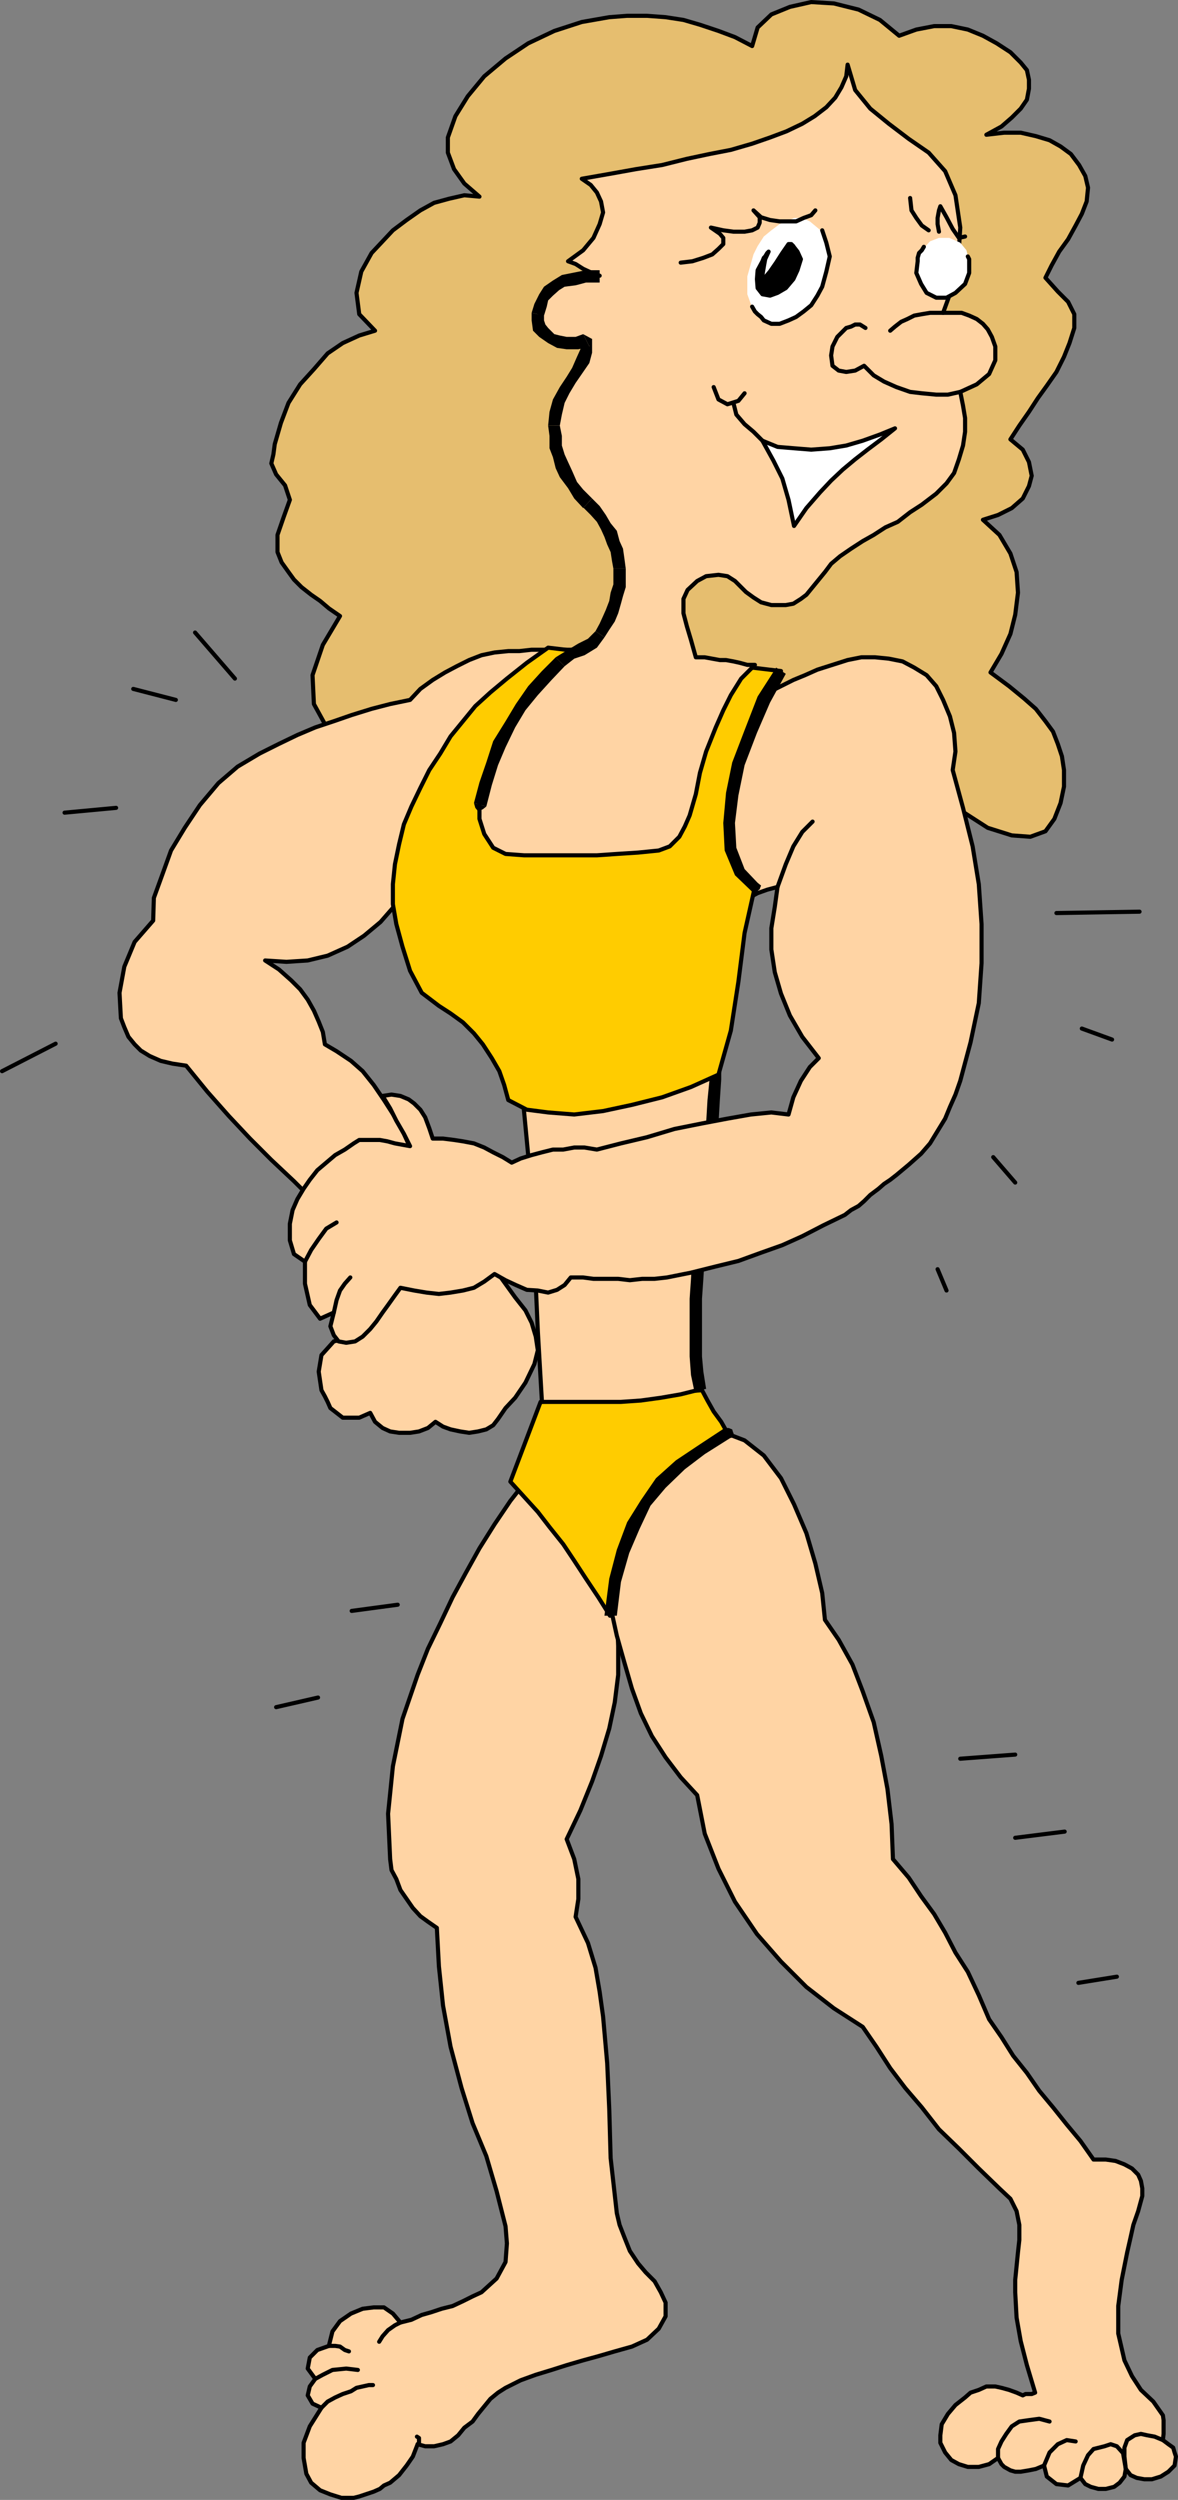
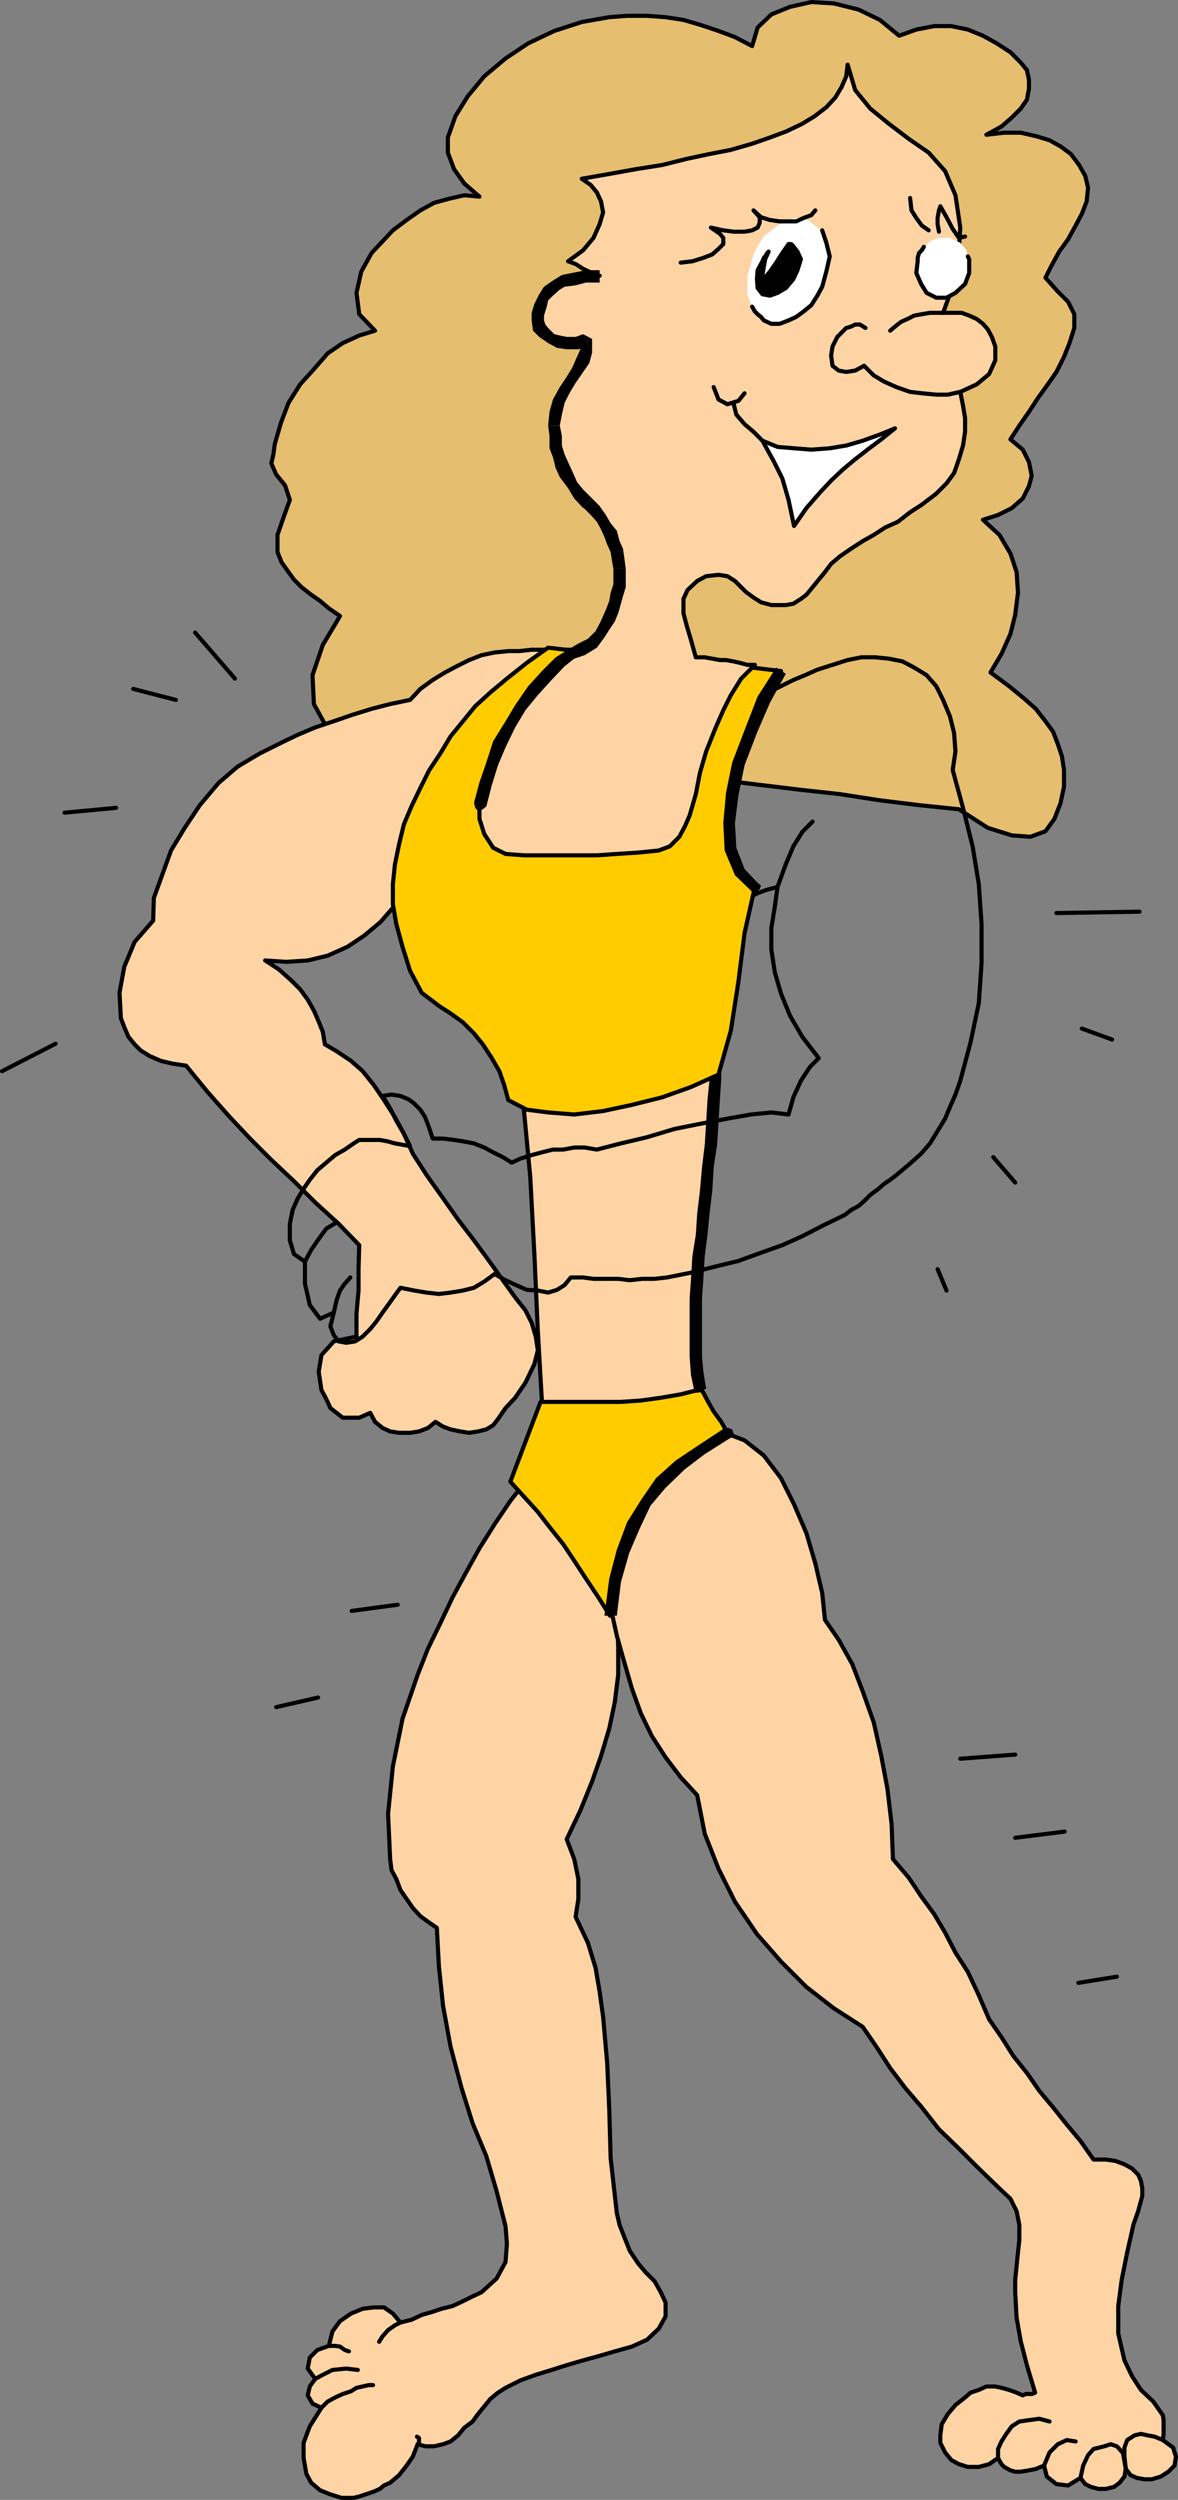
<svg xmlns="http://www.w3.org/2000/svg" xmlns:ns1="http://sodipodi.sourceforge.net/DTD/sodipodi-0.dtd" xmlns:ns2="http://www.inkscape.org/namespaces/inkscape" version="1.0" width="73.303mm" height="155.455mm" id="svg79" ns1:docname="Body Builder 01.wmf">
  <rect width="100%" height="100%" fill="#808080" stroke="none" />
  <ns1:namedview id="namedview79" pagecolor="#ffffff" bordercolor="#000000" borderopacity="0.25" ns2:showpageshadow="2" ns2:pageopacity="0.0" ns2:pagecheckerboard="0" ns2:deskcolor="#d1d1d1" ns2:document-units="mm" />
  <defs id="defs1">
    <pattern id="WMFhbasepattern" patternUnits="userSpaceOnUse" width="6" height="6" x="0" y="0" />
  </defs>
  <path style="fill:#e6be6f;fill-opacity:1;fill-rule:evenodd;stroke:none" d="m 77.38,171.933 -3.554,-6.464 -0.323,-6.787 2.423,-7.11 4.039,-6.787 -2.585,-1.778 -2.1,-1.778 -2.1,-1.454 -2.262,-1.778 -1.777,-1.778 -1.292,-1.778 -1.615,-2.262 -0.969,-2.424 v -4.04 l 1.454,-4.201 1.454,-4.04 -1.131,-3.393 -2.1,-2.585 -1.131,-2.585 0.485,-2.101 0.323,-2.424 1.454,-5.009 1.777,-4.686 2.746,-4.363 3.231,-3.555 3.231,-3.717 3.554,-2.424 3.877,-1.778 3.716,-1.131 -3.716,-3.878 -0.646,-5.009 1.131,-5.009 2.423,-4.363 2.585,-2.747 2.423,-2.585 3.231,-2.424 3.231,-2.262 3.231,-1.778 3.554,-0.97 3.554,-0.808 3.554,0.323 -3.554,-3.07 -2.423,-3.393 -1.454,-3.878 v -3.555 l 1.777,-5.009 2.908,-4.686 3.877,-4.686 5.008,-4.201 5.331,-3.555 6.139,-2.909 6.462,-2.101 6.462,-1.131 4.2,-0.323 h 4.685 l 4.362,0.323 4.2,0.646 3.877,1.131 4.362,1.454 3.877,1.454 4.039,2.101 1.292,-4.363 3.231,-3.07 4.362,-1.778 5.008,-1.131 5.331,0.323 5.816,1.454 5.008,2.424 4.523,3.717 4.039,-1.454 4.2,-0.808 h 4.039 l 3.877,0.808 3.554,1.454 3.231,1.778 3.231,2.101 2.423,2.424 1.454,1.778 0.485,2.262 v 2.101 l -0.485,2.585 -1.454,2.101 -2.1,2.101 -2.423,2.101 -3.554,1.939 4.2,-0.485 h 3.877 l 3.554,0.808 3.231,0.97 2.585,1.454 2.423,1.778 1.939,2.585 1.454,2.585 0.646,2.747 -0.323,3.232 -1.131,2.909 -1.454,2.747 -1.777,3.232 -2.1,2.909 -1.777,3.232 -1.454,2.909 2.908,3.232 2.423,2.424 1.454,2.909 v 3.232 l -1.131,3.555 -1.292,3.232 -1.777,3.555 -2.262,3.232 -2.1,2.909 -2.1,3.232 -2.262,3.232 -2.1,3.232 2.908,2.424 1.454,2.909 0.646,3.232 -0.646,2.424 -1.454,2.909 -2.585,2.262 -3.231,1.616 -3.554,1.131 3.877,3.555 2.585,4.363 1.454,4.363 0.323,4.848 -0.646,5.171 -1.131,4.525 -2.1,4.686 -2.585,4.363 4.362,3.232 3.554,2.909 2.746,2.424 2.262,2.909 1.777,2.424 1.131,2.909 0.969,2.909 0.485,3.232 v 3.878 l -0.808,3.878 -1.454,3.717 -2.1,2.909 -3.554,1.293 -4.362,-0.323 -5.654,-1.778 -6.785,-4.363 -9.37,-0.97 -9.208,-1.131 -9.37,-1.454 -8.885,-0.97 -9.37,-1.131 -9.208,-1.131 -9.37,-0.97 -9.37,-1.454 -9.208,-1.131 -9.37,-1.131 -9.208,-0.97 -9.047,-1.131 -9.208,-0.97 -9.208,-1.454 -9.37,-1.131 z" id="path1" />
  <path style="fill:none;stroke:#000000;stroke-width:0.969px;stroke-linecap:round;stroke-linejoin:round;stroke-miterlimit:4;stroke-dasharray:none;stroke-opacity:1" d="m 77.38,171.933 -3.554,-6.464 -0.323,-6.787 2.423,-7.11 4.039,-6.787 -2.585,-1.778 -2.1,-1.778 -2.1,-1.454 -2.262,-1.778 -1.777,-1.778 -1.292,-1.778 -1.615,-2.262 -0.969,-2.424 v -4.04 l 1.454,-4.201 1.454,-4.04 -1.131,-3.393 -2.1,-2.585 -1.131,-2.585 0.485,-2.101 0.323,-2.424 1.454,-5.009 1.777,-4.686 2.746,-4.363 3.231,-3.555 3.231,-3.717 3.554,-2.424 3.877,-1.778 3.716,-1.131 -3.716,-3.878 -0.646,-5.009 1.131,-5.009 2.423,-4.363 2.585,-2.747 2.423,-2.585 3.231,-2.424 3.231,-2.262 3.231,-1.778 3.554,-0.97 3.554,-0.808 3.554,0.323 -3.554,-3.07 -2.423,-3.393 -1.454,-3.878 v -3.555 l 1.777,-5.009 2.908,-4.686 3.877,-4.686 5.008,-4.201 5.331,-3.555 6.139,-2.909 6.462,-2.101 6.462,-1.131 4.2,-0.323 h 4.685 l 4.362,0.323 4.2,0.646 3.877,1.131 4.362,1.454 3.877,1.454 4.039,2.101 1.292,-4.363 3.231,-3.07 4.362,-1.778 5.008,-1.131 5.331,0.323 5.816,1.454 5.008,2.424 4.523,3.717 4.039,-1.454 4.2,-0.808 h 4.039 l 3.877,0.808 3.554,1.454 3.231,1.778 3.231,2.101 2.423,2.424 1.454,1.778 0.485,2.262 v 2.101 l -0.485,2.585 -1.454,2.101 -2.1,2.101 -2.423,2.101 -3.554,1.939 4.2,-0.485 h 3.877 l 3.554,0.808 3.231,0.97 2.585,1.454 2.423,1.778 1.939,2.585 1.454,2.585 0.646,2.747 -0.323,3.232 -1.131,2.909 -1.454,2.747 -1.777,3.232 -2.1,2.909 -1.777,3.232 -1.454,2.909 2.908,3.232 2.423,2.424 1.454,2.909 v 3.232 l -1.131,3.555 -1.292,3.232 -1.777,3.555 -2.262,3.232 -2.1,2.909 -2.1,3.232 -2.262,3.232 -2.1,3.232 2.908,2.424 1.454,2.909 0.646,3.232 -0.646,2.424 -1.454,2.909 -2.585,2.262 -3.231,1.616 -3.554,1.131 3.877,3.555 2.585,4.363 1.454,4.363 0.323,4.848 -0.646,5.171 -1.131,4.525 -2.1,4.686 -2.585,4.363 4.362,3.232 3.554,2.909 2.746,2.424 2.262,2.909 1.777,2.424 1.131,2.909 0.969,2.909 0.485,3.232 v 3.878 l -0.808,3.878 -1.454,3.717 -2.1,2.909 -3.554,1.293 -4.362,-0.323 -5.654,-1.778 -6.785,-4.363 -9.37,-0.97 -9.208,-1.131 -9.37,-1.454 -8.885,-0.97 -9.37,-1.131 -9.208,-1.131 -9.37,-0.97 -9.37,-1.454 -9.208,-1.131 -9.37,-1.131 -9.208,-0.97 -9.047,-1.131 -9.208,-0.97 -9.208,-1.454 -9.37,-1.131 -9.37,-1.131 v 0" id="path2" />
  <path style="fill:#ffd4a4;fill-opacity:1;fill-rule:evenodd;stroke:none" d="m 77.38,551.187 0.808,-3.232 1.777,-2.424 2.585,-1.778 2.746,-1.131 2.585,-0.323 h 2.423 l 2.1,1.454 1.777,2.101 2.585,-0.646 2.423,-1.131 2.262,-0.646 2.423,-0.808 2.585,-0.646 2.423,-1.131 2.262,-1.131 2.1,-0.97 3.554,-3.232 2.1,-3.878 0.323,-4.363 -0.323,-4.04 -2.1,-8.241 -2.423,-8.241 -3.231,-7.756 -2.585,-8.241 -2.585,-9.695 -1.777,-9.695 -0.969,-9.211 -0.485,-9.049 -2.1,-1.454 -1.777,-1.293 -1.777,-1.939 -1.454,-2.101 -1.454,-2.101 -0.969,-2.585 -1.131,-2.101 -0.323,-2.585 -0.485,-10.665 1.131,-11.15 2.262,-11.15 3.554,-10.342 2.423,-6.14 2.908,-5.979 2.908,-6.14 3.069,-5.656 3.231,-5.817 3.554,-5.656 3.716,-5.494 3.554,-4.525 2.908,3.878 2.423,4.04 2.746,3.878 2.585,3.555 2.908,3.878 2.423,4.04 2.908,3.878 2.585,3.878 0.323,7.595 v 6.787 l -0.808,6.464 -1.292,6.14 -1.939,6.464 -2.1,5.979 -2.746,6.787 -3.231,6.787 1.777,4.686 0.969,4.686 v 4.686 l -0.646,4.201 2.908,6.14 1.777,5.817 0.969,5.656 0.808,5.817 0.969,10.988 0.485,10.827 0.323,11.473 1.454,12.927 0.646,2.747 1.131,2.909 1.292,3.232 1.939,2.909 1.777,2.101 2.1,2.101 1.454,2.585 1.131,2.424 v 3.232 l -1.615,2.909 -2.746,2.585 -3.554,1.616 -4.039,1.131 -3.877,1.131 -3.554,0.97 -3.877,1.131 -3.554,1.131 -3.716,1.131 -3.554,1.293 -3.554,1.778 -1.777,1.131 -1.777,1.454 -1.454,1.778 -1.454,1.778 -1.292,1.778 -1.939,1.454 -1.454,1.778 -1.777,1.454 -1.777,0.646 -2.1,0.485 h -2.1 l -1.777,-0.485 -1.131,2.909 -1.454,2.101 -1.777,2.262 -2.1,1.778 -1.454,0.646 -0.969,0.808 -1.454,0.646 -1.939,0.646 -1.454,0.485 -1.292,0.323 h -1.454 -1.454 l -2.585,-0.808 -2.423,-0.97 -2.1,-1.778 -1.131,-2.101 -0.646,-3.717 v -3.555 l 1.454,-3.878 2.746,-4.363 -2.1,-0.97 -1.131,-1.939 0.485,-2.101 1.292,-1.778 -1.777,-2.424 0.485,-2.585 1.777,-1.778 2.746,-0.97 v 0 z" id="path3" />
  <path style="fill:none;stroke:#000000;stroke-width:0.969px;stroke-linecap:round;stroke-linejoin:round;stroke-miterlimit:4;stroke-dasharray:none;stroke-opacity:1" d="m 77.38,551.187 0.808,-3.232 1.777,-2.424 2.585,-1.778 2.746,-1.131 2.585,-0.323 h 2.423 l 2.1,1.454 1.777,2.101 2.585,-0.646 2.423,-1.131 2.262,-0.646 2.423,-0.808 2.585,-0.646 2.423,-1.131 2.262,-1.131 2.1,-0.97 3.554,-3.232 2.1,-3.878 0.323,-4.363 -0.323,-4.04 -2.1,-8.241 -2.423,-8.241 -3.231,-7.756 -2.585,-8.241 -2.585,-9.695 -1.777,-9.695 -0.969,-9.211 -0.485,-9.049 -2.1,-1.454 -1.777,-1.293 -1.777,-1.939 -1.454,-2.101 -1.454,-2.101 -0.969,-2.585 -1.131,-2.101 -0.323,-2.585 -0.485,-10.665 1.131,-11.15 2.262,-11.15 3.554,-10.342 2.423,-6.14 2.908,-5.979 2.908,-6.14 3.069,-5.656 3.231,-5.817 3.554,-5.656 3.716,-5.494 3.554,-4.525 2.908,3.878 2.423,4.04 2.746,3.878 2.585,3.555 2.908,3.878 2.423,4.04 2.908,3.878 2.585,3.878 0.323,7.595 v 6.787 l -0.808,6.464 -1.292,6.14 -1.939,6.464 -2.1,5.979 -2.746,6.787 -3.231,6.787 1.777,4.686 0.969,4.686 v 4.686 l -0.646,4.201 2.908,6.14 1.777,5.817 0.969,5.656 0.808,5.817 0.969,10.988 0.485,10.827 0.323,11.473 1.454,12.927 0.646,2.747 1.131,2.909 1.292,3.232 1.939,2.909 1.777,2.101 2.1,2.101 1.454,2.585 1.131,2.424 v 3.232 l -1.615,2.909 -2.746,2.585 -3.554,1.616 -4.039,1.131 -3.877,1.131 -3.554,0.97 -3.877,1.131 -3.554,1.131 -3.716,1.131 -3.554,1.293 -3.554,1.778 -1.777,1.131 -1.777,1.454 -1.454,1.778 -1.454,1.778 -1.292,1.778 -1.939,1.454 -1.454,1.778 -1.777,1.454 -1.777,0.646 -2.1,0.485 h -2.1 l -1.777,-0.485 -1.131,2.909 -1.454,2.101 -1.777,2.262 -2.1,1.778 -1.454,0.646 -0.969,0.808 -1.454,0.646 -1.939,0.646 -1.454,0.485 -1.292,0.323 h -1.454 -1.454 l -2.585,-0.808 -2.423,-0.97 -2.1,-1.778 -1.131,-2.101 -0.646,-3.717 v -3.555 l 1.454,-3.878 2.746,-4.363 -2.1,-0.97 -1.131,-1.939 0.485,-2.101 1.292,-1.778 -1.777,-2.424 0.485,-2.585 1.777,-1.778 2.746,-0.97 v 0" id="path4" />
  <path style="fill:#ffd4a4;fill-opacity:1;fill-rule:evenodd;stroke:none" d="m 169.623,336.271 -7.108,2.909 -5.654,3.717 -4.685,4.525 -3.554,5.332 -2.908,5.817 -1.454,6.464 -0.646,6.464 v 6.302 l 1.454,6.625 1.777,6.302 1.777,6.14 2.1,5.817 2.585,5.332 3.231,5.009 3.554,4.686 3.877,4.201 1.777,9.049 3.231,8.241 3.877,7.756 5.169,7.595 5.654,6.464 5.977,5.979 6.462,5.009 6.785,4.363 3.231,4.686 3.231,5.009 3.554,4.686 3.877,4.525 4.039,5.171 4.685,4.525 4.685,4.686 4.846,4.686 2.585,2.424 1.454,2.909 0.646,3.232 v 3.555 l -0.323,2.909 -0.323,3.232 -0.323,3.232 v 2.909 l 0.323,5.979 0.969,5.494 1.454,5.656 1.939,6.464 -0.808,0.323 h -0.646 -0.808 l -0.646,0.323 -1.454,-0.646 -1.777,-0.646 -1.777,-0.485 -1.454,-0.323 h -2.1 l -1.777,0.808 -1.939,0.646 -1.292,1.131 -2.262,1.778 -1.777,2.101 -1.454,2.424 -0.323,2.585 v 1.778 l 1.131,2.262 1.454,1.778 1.777,0.97 2.1,0.646 h 2.585 l 2.423,-0.646 2.1,-1.454 0.808,1.454 0.646,0.646 1.454,0.808 1.131,0.323 h 1.292 l 1.939,-0.323 1.615,-0.323 1.939,-0.808 0.646,2.585 2.262,1.778 2.746,0.323 2.908,-1.778 1.131,1.454 1.292,0.646 1.777,0.485 h 1.777 l 1.939,-0.485 1.292,-0.97 1.131,-1.454 0.323,-1.778 1.131,1.454 1.454,0.646 1.777,0.323 h 1.777 l 2.1,-0.646 1.777,-1.131 1.454,-1.454 0.323,-2.101 -0.323,-0.97 -0.323,-1.131 -1.131,-0.808 -1.292,-0.97 0.162,-1.454 v -1.778 -1.454 l -0.162,-1.131 -2.262,-3.232 -2.908,-2.747 -2.1,-3.232 -1.777,-3.717 -1.454,-6.302 v -6.464 l 0.808,-6.14 1.292,-6.464 0.808,-3.555 0.646,-2.909 1.131,-3.232 0.969,-3.555 v -1.778 l -0.323,-1.778 -0.646,-1.454 -1.454,-1.454 -1.777,-0.97 -2.1,-0.808 -2.262,-0.323 h -2.908 l -3.069,-4.363 -3.231,-3.878 -3.231,-4.04 -3.231,-3.878 -2.908,-4.201 -3.231,-4.04 -2.746,-4.363 -2.908,-4.201 -2.423,-5.656 -2.585,-5.494 -2.908,-4.525 -2.423,-4.686 -2.585,-4.363 -3.069,-4.201 -2.908,-4.363 -3.716,-4.363 -0.323,-8.241 -0.969,-8.241 -1.454,-7.756 -1.777,-7.918 -2.585,-7.272 -2.423,-6.302 -3.231,-5.817 -3.231,-4.686 -0.646,-6.302 -1.615,-6.948 -2.1,-7.11 -2.908,-6.787 -3.069,-6.14 -4.039,-5.333 -4.523,-3.555 -5.493,-2.101 v 0 z" id="path5" />
  <path style="fill:none;stroke:#000000;stroke-width:0.969px;stroke-linecap:round;stroke-linejoin:round;stroke-miterlimit:4;stroke-dasharray:none;stroke-opacity:1" d="m 169.623,336.271 -7.108,2.909 -5.654,3.717 -4.685,4.525 -3.554,5.332 -2.908,5.817 -1.454,6.464 -0.646,6.464 v 6.302 l 1.454,6.625 1.777,6.302 1.777,6.14 2.1,5.817 2.585,5.332 3.231,5.009 3.554,4.686 3.877,4.201 1.777,9.049 3.231,8.241 3.877,7.756 5.169,7.595 5.654,6.464 5.977,5.979 6.462,5.009 6.785,4.363 3.231,4.686 3.231,5.009 3.554,4.686 3.877,4.525 4.039,5.171 4.685,4.525 4.685,4.686 4.846,4.686 2.585,2.424 1.454,2.909 0.646,3.232 v 3.555 l -0.323,2.909 -0.323,3.232 -0.323,3.232 v 2.909 l 0.323,5.979 0.969,5.494 1.454,5.656 1.939,6.464 -0.808,0.323 h -0.646 -0.808 l -0.646,0.323 -1.454,-0.646 -1.777,-0.646 -1.777,-0.485 -1.454,-0.323 h -2.1 l -1.777,0.808 -1.939,0.646 -1.292,1.131 -2.262,1.778 -1.777,2.101 -1.454,2.424 -0.323,2.585 v 1.778 l 1.131,2.262 1.454,1.778 1.777,0.97 2.1,0.646 h 2.585 l 2.423,-0.646 2.1,-1.454 0.808,1.454 0.646,0.646 1.454,0.808 1.131,0.323 h 1.292 l 1.939,-0.323 1.615,-0.323 1.939,-0.808 0.646,2.585 2.262,1.778 2.746,0.323 2.908,-1.778 1.131,1.454 1.292,0.646 1.777,0.485 h 1.777 l 1.939,-0.485 1.292,-0.97 1.131,-1.454 0.323,-1.778 1.131,1.454 1.454,0.646 1.777,0.323 h 1.777 l 2.1,-0.646 1.777,-1.131 1.454,-1.454 0.323,-2.101 -0.323,-0.97 -0.323,-1.131 -1.131,-0.808 -1.292,-0.97 0.162,-1.454 v -1.778 -1.454 l -0.162,-1.131 -2.262,-3.232 -2.908,-2.747 -2.1,-3.232 -1.777,-3.717 -1.454,-6.302 v -6.464 l 0.808,-6.14 1.292,-6.464 0.808,-3.555 0.646,-2.909 1.131,-3.232 0.969,-3.555 v -1.778 l -0.323,-1.778 -0.646,-1.454 -1.454,-1.454 -1.777,-0.97 -2.1,-0.808 -2.262,-0.323 h -2.908 l -3.069,-4.363 -3.231,-3.878 -3.231,-4.04 -3.231,-3.878 -2.908,-4.201 -3.231,-4.04 -2.746,-4.363 -2.908,-4.201 -2.423,-5.656 -2.585,-5.494 -2.908,-4.525 -2.423,-4.686 -2.585,-4.363 -3.069,-4.201 -2.908,-4.363 -3.716,-4.363 -0.323,-8.241 -0.969,-8.241 -1.454,-7.756 -1.777,-7.918 -2.585,-7.272 -2.423,-6.302 -3.231,-5.817 -3.231,-4.686 -0.646,-6.302 -1.615,-6.948 -2.1,-7.11 -2.908,-6.787 -3.069,-6.14 -4.039,-5.333 -4.523,-3.555 -5.493,-2.101 v 0" id="path6" />
  <path style="fill:none;stroke:#000000;stroke-width:0.969px;stroke-linecap:round;stroke-linejoin:round;stroke-miterlimit:4;stroke-dasharray:none;stroke-opacity:1" d="m 89.173,550.379 0.808,-1.293 1.292,-1.454 1.615,-1.131 1.292,-0.646" id="path7" />
  <path style="fill:none;stroke:#000000;stroke-width:0.969px;stroke-linecap:round;stroke-linejoin:round;stroke-miterlimit:4;stroke-dasharray:none;stroke-opacity:1" d="m 82.065,552.641 -0.969,-0.323 -1.131,-0.808 -1.131,-0.162 h -1.454" id="path8" />
  <path style="fill:none;stroke:#000000;stroke-width:0.969px;stroke-linecap:round;stroke-linejoin:round;stroke-miterlimit:4;stroke-dasharray:none;stroke-opacity:1" d="m 84.165,557.004 -2.746,-0.323 -3.231,0.323 -2.262,1.131 -1.777,0.97" id="path9" />
  <path style="fill:none;stroke:#000000;stroke-width:0.969px;stroke-linecap:round;stroke-linejoin:round;stroke-miterlimit:4;stroke-dasharray:none;stroke-opacity:1" d="m 87.719,560.559 h -0.969 l -1.454,0.323 -1.454,0.323 -1.292,0.808 -1.939,0.646 -1.777,0.808 -1.777,0.97 -1.454,1.454" id="path10" />
  <path style="fill:none;stroke:#000000;stroke-width:0.969px;stroke-linecap:round;stroke-linejoin:round;stroke-miterlimit:4;stroke-dasharray:none;stroke-opacity:1" d="m 98.058,572.679 0.485,0.323 v 0.485 0.646 l -0.323,0.323" id="path11" />
  <path style="fill:none;stroke:#000000;stroke-width:0.969px;stroke-linecap:round;stroke-linejoin:round;stroke-miterlimit:4;stroke-dasharray:none;stroke-opacity:1" d="m 246.842,569.124 -2.423,-0.646 -2.423,0.323 -2.262,0.323 -1.777,1.131 -1.292,1.778 -1.131,1.778 -0.808,1.778 v 2.101" id="path12" />
  <path style="fill:none;stroke:#000000;stroke-width:0.969px;stroke-linecap:round;stroke-linejoin:round;stroke-miterlimit:4;stroke-dasharray:none;stroke-opacity:1" d="m 252.98,573.81 -2.1,-0.323 -2.1,0.97 -1.939,1.939 -1.292,3.07" id="path13" />
  <path style="fill:none;stroke:#000000;stroke-width:0.969px;stroke-linecap:round;stroke-linejoin:round;stroke-miterlimit:4;stroke-dasharray:none;stroke-opacity:1" d="m 264.773,580.274 -0.323,-2.909 v -2.101 l 0.646,-1.778 1.777,-1.131 1.454,-0.323 1.454,0.323 1.777,0.323 1.939,0.808" id="path14" />
  <path style="fill:none;stroke:#000000;stroke-width:0.969px;stroke-linecap:round;stroke-linejoin:round;stroke-miterlimit:4;stroke-dasharray:none;stroke-opacity:1" d="m 254.111,582.374 0.646,-2.909 1.131,-2.424 1.292,-1.454 2.585,-0.646 1.454,-0.485 1.454,0.485 1.454,1.616 0.646,3.717" id="path15" />
  <path style="fill:#ffcc00;fill-opacity:1;fill-rule:evenodd;stroke:none" d="m 164.938,326.576 1.454,2.585 1.454,2.585 1.777,2.424 1.454,2.585 -5.977,3.878 -5.008,3.555 -4.685,4.363 -3.554,4.686 -2.908,5.332 -2.423,6.14 -1.939,6.787 -0.969,8.241 -2.908,-4.363 -2.908,-4.363 -2.746,-4.201 -2.585,-3.878 -3.231,-4.04 -2.746,-3.555 -3.231,-3.555 -3.231,-3.555 1.777,-4.686 1.777,-4.686 1.777,-4.686 1.777,-4.686 4.523,-0.323 4.846,-0.323 4.846,-0.323 4.685,-0.323 4.685,-0.485 5.008,-0.323 4.685,-0.323 4.685,-0.323 v 0 z" id="path16" />
  <path style="fill:none;stroke:#000000;stroke-width:0.969px;stroke-linecap:round;stroke-linejoin:round;stroke-miterlimit:4;stroke-dasharray:none;stroke-opacity:1" d="m 143.452,379.739 -2.746,-4.363 -2.908,-4.363 -2.746,-4.201 -2.585,-3.878 -3.231,-4.04 -2.746,-3.555 -3.231,-3.555 -3.231,-3.555 1.777,-4.686 1.777,-4.686 1.777,-4.686 1.777,-4.686 4.523,-0.323 4.846,-0.323 4.846,-0.323 4.685,-0.323 4.685,-0.485 5.008,-0.323 4.685,-0.323 4.685,-0.323 1.292,2.424 1.454,2.585 1.777,2.424 1.454,2.585" id="path17" />
  <path style="fill:#000000;fill-opacity:1;fill-rule:evenodd;stroke:none" d="m 171.884,337.725 0.646,-0.646 -0.323,-1.131 -0.808,-0.323 h -0.969 l 1.454,2.262 v 0 z" id="path18" />
  <path style="fill:#000000;fill-opacity:1;fill-rule:evenodd;stroke:none" d="m 145.068,379.739 0.969,-7.918 1.939,-6.787 2.423,-5.656 2.585,-5.494 3.554,-4.201 4.523,-4.363 4.685,-3.555 6.139,-3.878 -1.454,-2.262 -6.139,4.04 -5.331,3.555 -4.685,4.201 -3.554,5.171 -3.231,5.171 -2.423,6.464 -1.777,6.787 -1.131,8.726 h 2.908 z" id="path19" />
  <path style="fill:#000000;fill-opacity:1;fill-rule:evenodd;stroke:none" d="m 169.623,336.756 0.485,1.131 0.969,0.162 1.131,-0.162 0.323,-1.131 z" id="path20" />
  <path style="fill:#ffd4a4;fill-opacity:1;fill-rule:evenodd;stroke:none" d="m 168.169,248.689 -0.969,20.36 -2.1,21.168 -1.454,19.714 0.969,16.805 -4.523,0.97 -4.685,0.808 -4.685,0.646 -4.685,0.323 h -4.685 -4.2 -5.008 -4.685 l -0.969,-16.644 -0.808,-18.098 -0.969,-18.098 -1.777,-18.745 5.654,-1.131 5.331,-1.293 5.654,-1.131 6.139,-1.131 5.654,-0.97 5.816,-1.131 5.331,-1.454 5.816,-0.97 v 0 z" id="path21" />
  <path style="fill:none;stroke:#000000;stroke-width:0.969px;stroke-linecap:round;stroke-linejoin:round;stroke-miterlimit:4;stroke-dasharray:none;stroke-opacity:1" d="m 164.615,326.576 -4.523,1.131 -4.685,0.808 -4.685,0.646 -4.685,0.323 h -4.685 -4.2 -5.008 -4.685 l -0.969,-16.644 -0.808,-18.098 -0.969,-18.098 -1.777,-18.745 5.654,-1.131 5.331,-1.293 5.654,-1.131 6.139,-1.131 5.654,-0.97 5.816,-1.131 5.331,-1.454 5.816,-0.97" id="path22" />
  <path style="fill:#000000;fill-opacity:1;fill-rule:evenodd;stroke:none" d="m 169.623,248.689 -0.323,-1.131 -0.969,-0.485 -1.131,0.485 -0.323,1.131 z" id="path23" />
  <path style="fill:#000000;fill-opacity:1;fill-rule:evenodd;stroke:none" d="m 166.069,326.414 -0.646,-4.04 -0.323,-3.555 v -4.201 -4.686 -4.686 l 0.323,-4.686 0.323,-5.333 0.646,-5.009 0.485,-5.009 0.646,-5.333 0.323,-5.494 0.808,-5.333 0.323,-5.009 0.323,-5.494 0.323,-4.848 v -5.009 h -2.746 v 5.009 l -0.485,4.848 -0.323,5.494 -0.323,5.009 -0.646,5.333 -0.485,5.494 -0.646,5.333 -0.323,5.009 -0.808,5.009 -0.323,5.333 -0.323,4.686 v 4.686 4.686 4.201 l 0.323,4.363 0.808,3.878 z" id="path24" />
  <path style="fill:#000000;fill-opacity:1;fill-rule:evenodd;stroke:none" d="m 166.715,248.85 0.808,0.808 1.131,0.323 0.646,-0.646 0.323,-1.131 -2.746,0.808 v 0 z" id="path25" />
  <path style="fill:#ffd4a4;fill-opacity:1;fill-rule:evenodd;stroke:none" d="m 140.383,153.027 h -2.908 l -2.423,-0.323 h -2.585 -2.423 -2.585 -2.423 l -2.908,0.323 h -2.585 l -3.231,0.323 -3.069,0.646 -2.908,1.131 -2.908,1.454 -2.746,1.454 -2.908,1.778 -2.908,2.101 -2.423,2.585 -4.685,0.97 -4.362,1.131 -4.685,1.454 -4.2,1.454 -4.362,1.454 -4.2,1.778 -4.362,2.101 -4.523,2.262 -5.169,3.07 -4.523,3.878 -4.362,5.171 -3.554,5.333 -3.231,5.333 -2.1,5.817 -1.939,5.332 -0.162,5.333 -4.362,5.009 -2.423,5.817 -1.131,6.14 0.323,5.979 0.808,2.101 0.969,2.262 1.454,1.778 1.454,1.454 2.1,1.293 2.585,1.131 2.746,0.646 3.231,0.485 5.008,6.14 5.008,5.656 5.008,5.332 5.008,5.009 5.331,5.009 5.008,5.009 5.493,5.009 4.846,5.009 -0.162,5.494 v 5.171 l -0.485,5.494 v 5.333 l -5.331,1.131 -2.908,3.232 -0.646,3.878 0.646,4.363 0.808,1.454 0.646,1.293 0.646,1.454 1.454,1.131 1.454,1.131 h 1.939 1.939 l 2.585,-1.131 1.131,2.101 1.777,1.454 1.777,0.808 2.1,0.323 h 2.585 l 2.1,-0.323 2.1,-0.808 1.777,-1.454 1.777,1.131 1.777,0.646 2.262,0.485 2.1,0.323 2.1,-0.323 1.939,-0.485 1.615,-0.97 1.131,-1.454 1.777,-2.585 2.262,-2.424 2.423,-3.555 2.1,-4.363 0.808,-3.232 -0.485,-3.232 -0.969,-3.232 -1.454,-2.909 -2.423,-3.07 -2.908,-4.04 -3.231,-4.525 -3.554,-4.848 -3.716,-4.848 -3.877,-5.494 -3.554,-5.009 -3.231,-5.009 -2.1,-4.686 -2.1,-3.878 -2.585,-4.04 -2.423,-3.555 -2.585,-3.232 -2.746,-2.424 -3.392,-2.262 -2.746,-1.616 -0.485,-2.909 -0.969,-2.424 -1.131,-2.585 -1.454,-2.585 -1.777,-2.424 -2.1,-2.101 -2.908,-2.585 -3.231,-2.101 5.008,0.323 5.008,-0.323 4.685,-1.131 4.685,-2.101 3.877,-2.585 3.877,-3.232 3.392,-3.878 2.746,-4.363 5.816,-6.787 5.331,-7.11 5.654,-6.787 5.816,-7.11 5.331,-6.948 5.654,-6.787 5.331,-7.11 5.816,-6.787 z" id="path26" />
  <path style="fill:none;stroke:#000000;stroke-width:0.969px;stroke-linecap:round;stroke-linejoin:round;stroke-miterlimit:4;stroke-dasharray:none;stroke-opacity:1" d="m 140.383,153.027 h -2.908 l -2.423,-0.323 h -2.585 -2.423 -2.585 -2.423 l -2.908,0.323 h -2.585 l -3.231,0.323 -3.069,0.646 -2.908,1.131 -2.908,1.454 -2.746,1.454 -2.908,1.778 -2.908,2.101 -2.423,2.585 -4.685,0.97 -4.362,1.131 -4.685,1.454 -4.2,1.454 -4.362,1.454 -4.2,1.778 -4.362,2.101 -4.523,2.262 -5.169,3.07 -4.523,3.878 -4.362,5.171 -3.554,5.333 -3.231,5.333 -2.1,5.817 -1.939,5.332 -0.162,5.333 -4.362,5.009 -2.423,5.817 -1.131,6.14 0.323,5.979 0.808,2.101 0.969,2.262 1.454,1.778 1.454,1.454 2.1,1.293 2.585,1.131 2.746,0.646 3.231,0.485 5.008,6.14 5.008,5.656 5.008,5.332 5.008,5.009 5.331,5.009 5.008,5.009 5.493,5.009 4.846,5.009 -0.162,5.494 v 5.171 l -0.485,5.494 v 5.333 l -5.331,1.131 -2.908,3.232 -0.646,3.878 0.646,4.363 0.808,1.454 0.646,1.293 0.646,1.454 1.454,1.131 1.454,1.131 h 1.939 1.939 l 2.585,-1.131 1.131,2.101 1.777,1.454 1.777,0.808 2.1,0.323 h 2.585 l 2.1,-0.323 2.1,-0.808 1.777,-1.454 1.777,1.131 1.777,0.646 2.262,0.485 2.1,0.323 2.1,-0.323 1.939,-0.485 1.615,-0.97 1.131,-1.454 1.777,-2.585 2.262,-2.424 2.423,-3.555 2.1,-4.363 0.808,-3.232 -0.485,-3.232 -0.969,-3.232 -1.454,-2.909 -2.423,-3.07 -2.908,-4.04 -3.231,-4.525 -3.554,-4.848 -3.716,-4.848 -3.877,-5.494 -3.554,-5.009 -3.231,-5.009 -2.1,-4.686 -2.1,-3.878 -2.585,-4.04 -2.423,-3.555 -2.585,-3.232 -2.746,-2.424 -3.392,-2.262 -2.746,-1.616 -0.485,-2.909 -0.969,-2.424 -1.131,-2.585 -1.454,-2.585 -1.777,-2.424 -2.1,-2.101 -2.908,-2.585 -3.231,-2.101 5.008,0.323 5.008,-0.323 4.685,-1.131 4.685,-2.101 3.877,-2.585 3.877,-3.232 3.392,-3.878 2.746,-4.363 5.816,-6.787 5.331,-7.11 5.654,-6.787 5.816,-7.11 5.331,-6.948 5.654,-6.787 5.331,-7.11 5.816,-6.787 v 0" id="path27" />
-   <path style="fill:#ffd4a4;fill-opacity:1;fill-rule:evenodd;stroke:none" d="m 175.438,166.277 2.746,-2.101 2.585,-1.454 2.908,-1.454 2.908,-1.454 2.746,-1.131 2.908,-1.293 3.554,-1.131 3.554,-1.131 3.231,-0.646 h 3.231 l 3.231,0.323 3.231,0.646 2.746,1.454 2.908,1.778 2.262,2.585 1.615,3.232 1.615,3.878 0.969,3.878 0.323,4.363 -0.646,4.363 2.423,8.888 2.262,9.049 1.454,8.888 0.646,9.372 v 9.211 l -0.646,9.372 -1.939,9.211 -2.423,9.049 -1.131,3.232 -1.292,2.909 -1.131,2.747 -1.777,2.909 -1.777,2.909 -2.1,2.424 -2.908,2.585 -2.908,2.424 -1.454,1.131 -1.454,0.97 -1.292,1.131 -1.939,1.454 -1.454,1.454 -1.292,1.131 -1.777,0.97 -1.454,1.131 -5.008,2.424 -5.008,2.585 -4.685,2.101 -5.008,1.778 -5.331,1.939 -5.331,1.293 -5.816,1.454 -5.654,1.131 -2.908,0.323 h -2.908 l -2.908,0.323 -2.746,-0.323 h -2.908 -2.908 l -2.423,-0.323 h -2.908 l -1.454,1.778 -1.777,1.131 -2.1,0.646 -2.423,-0.485 -2.585,-0.162 -2.585,-1.131 -2.423,-1.131 -2.585,-1.454 -2.423,1.778 -2.423,1.454 -2.585,0.646 -2.908,0.485 -2.746,0.323 -2.908,-0.323 -2.908,-0.485 -3.231,-0.646 -1.292,1.778 -1.615,2.262 -1.292,1.778 -1.454,2.101 -1.454,1.778 -1.777,1.778 -1.777,1.131 -2.1,0.323 -1.777,-0.323 -1.131,-1.454 -0.808,-2.101 0.808,-3.232 -3.231,1.454 -2.423,-3.232 -1.131,-5.009 v -5.171 l -2.585,-1.778 -0.969,-3.232 v -3.878 l 0.646,-3.232 1.131,-2.585 1.454,-2.424 1.454,-2.101 1.777,-2.262 2.1,-1.778 2.1,-1.778 2.262,-1.293 2.1,-1.454 1.292,-0.808 h 1.454 1.939 1.454 l 1.777,0.323 1.777,0.485 1.777,0.323 1.777,0.323 -1.454,-2.909 -1.777,-3.07 -1.454,-2.909 -1.777,-2.909 2.1,-0.323 2.1,0.323 1.939,0.808 1.292,0.97 1.454,1.454 1.131,1.778 0.969,2.585 0.808,2.424 h 2.423 l 2.585,0.323 2.1,0.323 2.585,0.485 2.423,0.97 2.1,1.131 2.262,1.131 2.1,1.293 2.1,-0.97 2.585,-0.808 2.423,-0.646 2.585,-0.646 h 2.423 l 2.585,-0.485 h 2.423 l 2.908,0.485 5.654,-1.454 6.139,-1.454 6.462,-1.939 6.462,-1.293 5.977,-1.131 5.493,-0.97 4.846,-0.485 4.039,0.485 1.131,-4.04 1.777,-3.878 2.1,-3.232 2.1,-2.101 -3.877,-5.009 -2.908,-5.009 -2.1,-5.171 -1.454,-5.009 -0.808,-5.332 v -5.009 l 0.808,-5.009 0.646,-4.686 -2.423,0.646 -2.262,0.808 -2.1,1.131 -2.1,0.646 -3.231,-4.201 -2.423,-5.171 -1.131,-5.656 -0.323,-6.464 0.646,-6.302 1.777,-6.14 2.585,-6.14 3.554,-5.333 z" id="path28" />
  <path style="fill:none;stroke:#000000;stroke-width:0.969px;stroke-linecap:round;stroke-linejoin:round;stroke-miterlimit:4;stroke-dasharray:none;stroke-opacity:1" d="m 175.438,166.277 2.746,-2.101 2.585,-1.454 2.908,-1.454 2.908,-1.454 2.746,-1.131 2.908,-1.293 3.554,-1.131 3.554,-1.131 3.231,-0.646 h 3.231 l 3.231,0.323 3.231,0.646 2.746,1.454 2.908,1.778 2.262,2.585 1.615,3.232 1.615,3.878 0.969,3.878 0.323,4.363 -0.646,4.363 2.423,8.888 2.262,9.049 1.454,8.888 0.646,9.372 v 9.211 l -0.646,9.372 -1.939,9.211 -2.423,9.049 -1.131,3.232 -1.292,2.909 -1.131,2.747 -1.777,2.909 -1.777,2.909 -2.1,2.424 -2.908,2.585 -2.908,2.424 -1.454,1.131 -1.454,0.97 -1.292,1.131 -1.939,1.454 -1.454,1.454 -1.292,1.131 -1.777,0.97 -1.454,1.131 -5.008,2.424 -5.008,2.585 -4.685,2.101 -5.008,1.778 -5.331,1.939 -5.331,1.293 -5.816,1.454 -5.654,1.131 -2.908,0.323 h -2.908 l -2.908,0.323 -2.746,-0.323 h -2.908 -2.908 l -2.423,-0.323 h -2.908 l -1.454,1.778 -1.777,1.131 -2.1,0.646 -2.423,-0.485 -2.585,-0.162 -2.585,-1.131 -2.423,-1.131 -2.585,-1.454 -2.423,1.778 -2.423,1.454 -2.585,0.646 -2.908,0.485 -2.746,0.323 -2.908,-0.323 -2.908,-0.485 -3.231,-0.646 -1.292,1.778 -1.615,2.262 -1.292,1.778 -1.454,2.101 -1.454,1.778 -1.777,1.778 -1.777,1.131 -2.1,0.323 -1.777,-0.323 -1.131,-1.454 -0.808,-2.101 0.808,-3.232 -3.231,1.454 -2.423,-3.232 -1.131,-5.009 v -5.171 l -2.585,-1.778 -0.969,-3.232 v -3.878 l 0.646,-3.232 1.131,-2.585 1.454,-2.424 1.454,-2.101 1.777,-2.262 2.1,-1.778 2.1,-1.778 2.262,-1.293 2.1,-1.454 1.292,-0.808 h 1.454 1.939 1.454 l 1.777,0.323 1.777,0.485 1.777,0.323 1.777,0.323 -1.454,-2.909 -1.777,-3.07 -1.454,-2.909 -1.777,-2.909 2.1,-0.323 2.1,0.323 1.939,0.808 1.292,0.97 1.454,1.454 1.131,1.778 0.969,2.585 0.808,2.424 h 2.423 l 2.585,0.323 2.1,0.323 2.585,0.485 2.423,0.97 2.1,1.131 2.262,1.131 2.1,1.293 2.1,-0.97 2.585,-0.808 2.423,-0.646 2.585,-0.646 h 2.423 l 2.585,-0.485 h 2.423 l 2.908,0.485 5.654,-1.454 6.139,-1.454 6.462,-1.939 6.462,-1.293 5.977,-1.131 5.493,-0.97 4.846,-0.485 4.039,0.485 1.131,-4.04 1.777,-3.878 2.1,-3.232 2.1,-2.101 -3.877,-5.009 -2.908,-5.009 -2.1,-5.171 -1.454,-5.009 -0.808,-5.332 v -5.009 l 0.808,-5.009 0.646,-4.686 -2.423,0.646 -2.262,0.808 -2.1,1.131 -2.1,0.646 -3.231,-4.201 -2.423,-5.171 -1.131,-5.656 -0.323,-6.464 0.646,-6.302 1.777,-6.14 2.585,-6.14 3.554,-5.333 v 0" id="path29" />
  <path style="fill:none;stroke:#000000;stroke-width:0.969px;stroke-linecap:round;stroke-linejoin:round;stroke-miterlimit:4;stroke-dasharray:none;stroke-opacity:1" d="m 82.388,300.236 -1.292,1.454 -1.131,1.616 -0.808,2.262 -0.646,2.909" id="path30" />
  <path style="fill:none;stroke:#000000;stroke-width:0.969px;stroke-linecap:round;stroke-linejoin:round;stroke-miterlimit:4;stroke-dasharray:none;stroke-opacity:1" d="m 79.157,287.309 -2.423,1.454 -1.777,2.424 -1.777,2.585 -1.454,2.747" id="path31" />
  <path style="fill:none;stroke:#000000;stroke-width:0.969px;stroke-linecap:round;stroke-linejoin:round;stroke-miterlimit:4;stroke-dasharray:none;stroke-opacity:1" d="m 191.108,193.101 -2.423,2.424 -2.1,3.393 -1.777,4.201 -1.939,5.332" id="path32" />
  <path style="fill:#ffcc00;fill-opacity:1;fill-rule:evenodd;stroke:none" d="m 128.913,152.219 -5.008,3.555 -4.685,3.717 -3.877,3.232 -3.554,3.232 -2.908,3.555 -2.908,3.555 -2.423,4.04 -2.585,3.878 -2.1,4.201 -2.1,4.363 -1.777,4.201 -1.131,4.686 -0.969,4.686 -0.485,4.686 v 4.686 l 0.808,4.686 1.454,5.333 1.777,5.656 2.746,5.171 4.039,3.07 2.746,1.778 2.908,2.101 2.585,2.585 2.1,2.585 2.1,3.232 1.777,3.07 1.131,3.232 0.969,3.555 4.362,2.262 5.008,0.646 6.139,0.485 6.785,-0.808 6.785,-1.454 7.108,-1.778 6.785,-2.424 6.462,-2.909 2.908,-10.342 1.777,-11.473 1.454,-11.473 2.423,-10.827 -3.554,-3.555 -2.1,-5.333 -0.485,-6.14 0.808,-6.787 1.454,-7.11 2.908,-7.595 3.069,-7.433 4.039,-6.787 -6.785,-0.808 -6.785,-0.646 -6.785,-0.808 -6.785,-0.646 -7.27,-0.323 -6.785,-0.808 -6.785,-0.646 z" id="path33" />
  <path style="fill:none;stroke:#000000;stroke-width:0.969px;stroke-linecap:round;stroke-linejoin:round;stroke-miterlimit:4;stroke-dasharray:none;stroke-opacity:1" d="m 183.677,157.713 -6.785,-0.808 -6.785,-0.646 -6.785,-0.808 -6.785,-0.646 -7.27,-0.323 -6.785,-0.808 -6.785,-0.646 -6.785,-0.808 -5.008,3.555 -4.685,3.717 -3.877,3.232 -3.554,3.232 -2.908,3.555 -2.908,3.555 -2.423,4.04 -2.585,3.878 -2.1,4.201 -2.1,4.363 -1.777,4.201 -1.131,4.686 -0.969,4.686 -0.485,4.686 v 4.686 l 0.808,4.686 1.454,5.333 1.777,5.656 2.746,5.171 4.039,3.07 2.746,1.778 2.908,2.101 2.585,2.585 2.1,2.585 2.1,3.232 1.777,3.07 1.131,3.232 0.969,3.555 4.362,2.262 5.008,0.646 6.139,0.485 6.785,-0.808 6.785,-1.454 7.108,-1.778 6.785,-2.424 6.462,-2.909 2.908,-10.342 1.777,-11.473 1.454,-11.473 2.423,-10.827" id="path34" />
  <path style="fill:#000000;fill-opacity:1;fill-rule:evenodd;stroke:none" d="m 176.892,209.584 h 1.131 l 0.646,-0.646 0.323,-0.808 -0.808,-0.646 -1.292,2.101 z" id="path35" />
  <path style="fill:#000000;fill-opacity:1;fill-rule:evenodd;stroke:none" d="m 182.546,156.905 -4.362,6.787 -3.069,7.918 -2.908,7.595 -1.454,7.11 -0.646,7.11 0.323,6.464 2.423,5.817 4.039,3.878 1.292,-2.101 -3.069,-3.232 -1.939,-5.009 -0.323,-5.817 0.808,-6.464 1.454,-7.11 2.908,-7.595 3.069,-7.11 3.716,-6.787 -2.262,-1.454 z" id="path36" />
  <path style="fill:#000000;fill-opacity:1;fill-rule:evenodd;stroke:none" d="m 178.669,209.099 v -0.97 l -0.485,-0.646 -0.969,-0.323 -0.646,0.646 z" id="path37" />
  <path style="fill:#ffd4a4;fill-opacity:1;fill-rule:evenodd;stroke:none" d="m 133.598,61.243 3.554,-2.424 2.423,-2.909 1.454,-3.232 0.808,-2.747 -0.485,-2.585 -0.969,-2.101 -1.454,-1.778 -2.1,-1.454 6.462,-1.131 6.3,-1.131 6.139,-0.97 5.816,-1.454 5.331,-1.131 5.008,-0.97 5.008,-1.454 4.2,-1.454 3.877,-1.454 3.716,-1.778 2.908,-1.778 2.746,-2.101 2.1,-2.262 1.454,-2.424 1.131,-2.585 0.323,-2.747 1.777,5.979 3.554,4.363 4.362,3.555 4.685,3.555 4.685,3.232 3.877,4.363 2.423,5.656 1.131,7.595 -0.323,5.009 -0.323,4.686 -1.454,5.009 -1.939,5.333 h 2.262 2.1 l 1.777,0.646 1.777,0.808 1.454,1.131 1.131,1.293 0.969,1.778 0.808,2.262 v 3.232 l -1.454,3.232 -2.908,2.424 -3.877,1.778 0.646,3.232 0.485,2.909 v 3.232 l -0.485,3.232 -0.969,3.232 -1.131,3.232 -1.777,2.424 -2.423,2.424 -3.392,2.585 -2.746,1.778 -2.908,2.262 -2.908,1.293 -2.746,1.778 -2.585,1.454 -2.746,1.778 -2.585,1.778 -2.1,1.778 -1.454,1.939 -1.454,1.778 -1.454,1.778 -1.454,1.778 -1.292,0.97 -1.777,1.131 -1.777,0.323 h -3.392 l -2.423,-0.646 -1.777,-1.131 -1.777,-1.293 -1.454,-1.454 -1.131,-1.131 -1.777,-1.131 -2.1,-0.323 -2.908,0.323 -2.1,1.131 -2.262,2.101 -0.969,2.101 v 3.393 l 0.808,3.07 0.969,3.232 1.131,4.04 h 2.1 l 1.777,0.323 1.777,0.323 h 1.454 l 1.777,0.323 1.454,0.323 1.777,0.485 h 1.777 l -3.231,3.232 -2.423,3.878 -1.777,3.555 -1.777,4.04 -2.262,5.656 -1.454,5.009 -0.969,5.009 -1.454,5.009 -1.131,2.585 -1.292,2.424 -2.262,2.262 -2.585,0.97 -4.846,0.485 -5.008,0.323 -4.685,0.323 h -4.362 -4.362 -4.2 -4.2 l -4.362,-0.323 -2.908,-1.454 -2.1,-3.232 -1.131,-3.555 v -3.232 l 1.615,-5.171 1.292,-4.525 1.777,-4.686 2.585,-4.686 2.423,-3.878 2.908,-3.878 3.231,-3.717 3.069,-3.232 2.585,-1.778 2.585,-0.97 2.423,-1.454 1.777,-2.262 2.262,-3.555 1.292,-3.878 1.131,-3.878 v -4.04 l -0.646,-4.201 -1.454,-4.04 -2.262,-3.555 -3.069,-3.555 -3.716,-4.201 -2.423,-4.848 -1.454,-4.201 -0.323,-5.009 1.131,-5.817 2.746,-5.009 2.908,-4.525 0.646,-4.686 -2.1,0.646 h -2.423 l -1.777,-0.323 -1.777,-0.646 -1.777,-1.454 -1.131,-1.131 -0.323,-1.778 v -1.454 l 0.646,-2.101 0.808,-1.778 0.969,-1.454 1.777,-1.131 1.777,-0.97 2.585,-0.808 2.746,-0.323 h 3.231 l -1.777,-1.131 -2.1,-0.97 -1.777,-0.808 -1.777,-0.97 v 0 z" id="path38" />
  <path style="fill:#000000;fill-opacity:1;fill-rule:evenodd;stroke:none" d="m 111.466,188.738 0.323,1.131 0.646,0.808 1.131,-0.485 0.808,-0.646 z" id="path39" />
  <path style="fill:#000000;fill-opacity:1;fill-rule:evenodd;stroke:none" d="m 130.69,154.481 -3.231,3.232 -3.231,3.555 -2.908,4.201 -2.423,4.04 -2.908,4.686 -1.615,5.009 -1.615,4.686 -1.292,4.848 2.908,0.808 1.292,-5.009 1.454,-4.686 1.777,-4.201 2.262,-4.686 2.423,-4.04 2.908,-3.555 3.231,-3.555 3.069,-3.232 z" id="path40" />
  <path style="fill:#000000;fill-opacity:1;fill-rule:evenodd;stroke:none" d="m 140.06,148.341 -1.777,1.778 -2.262,1.131 -2.423,1.454 -2.908,1.778 2.1,2.101 2.262,-1.778 2.423,-0.808 2.908,-1.778 1.777,-2.424 z" id="path41" />
  <path style="fill:#000000;fill-opacity:1;fill-rule:evenodd;stroke:none" d="m 144.26,133.636 v 2.101 1.616 l -0.646,1.939 -0.323,1.939 -0.808,2.101 -0.646,1.454 -0.808,1.778 -0.969,1.778 2.1,1.454 1.131,-1.778 1.292,-1.939 0.808,-1.939 0.646,-2.262 0.485,-1.778 0.646,-2.101 v -2.262 -2.101 h -2.908 z" id="path42" />
  <path style="fill:#000000;fill-opacity:1;fill-rule:evenodd;stroke:none" d="m 137.152,119.254 1.777,1.778 1.454,1.616 0.969,1.778 0.808,1.778 0.646,1.778 0.808,1.778 0.323,2.101 0.323,1.778 h 2.908 l -0.323,-2.424 -0.323,-2.262 -0.808,-1.778 -0.646,-2.424 -1.454,-1.778 -1.131,-1.939 -1.454,-2.101 -1.777,-1.778 -2.1,2.262 v 0 z" id="path43" />
  <path style="fill:#000000;fill-opacity:1;fill-rule:evenodd;stroke:none" d="m 128.913,100.025 0.323,2.424 v 2.909 l 0.808,2.101 0.646,2.585 0.969,2.101 1.939,2.585 1.454,2.424 2.1,2.262 2.1,-2.262 -2.1,-2.101 -1.454,-1.778 -1.131,-2.585 -0.969,-2.101 -0.808,-1.778 -0.646,-2.101 v -2.262 l -0.485,-2.424 z" id="path44" />
  <path style="fill:#000000;fill-opacity:1;fill-rule:evenodd;stroke:none" d="m 138.606,81.28 -2.1,-0.97 v 1.778 l -0.808,1.778 -1.131,2.585 -1.292,2.101 -1.615,2.424 -1.615,2.909 -0.808,2.909 -0.323,3.232 h 2.746 l 0.485,-2.585 0.646,-2.747 1.131,-2.262 1.454,-2.424 1.454,-2.101 1.777,-2.585 0.646,-2.424 v -3.232 l -2.1,-1.131 1.454,2.909 v 0 z" id="path45" />
  <path style="fill:#000000;fill-opacity:1;fill-rule:evenodd;stroke:none" d="m 125.036,73.524 v 1.778 l 0.323,2.424 1.454,1.454 2.1,1.454 2.1,1.131 2.262,0.323 h 2.746 l 2.585,-0.646 -1.454,-2.909 -1.777,0.646 h -2.1 l -1.615,-0.323 -1.292,-0.323 -1.454,-1.454 -0.646,-0.808 -0.323,-0.97 v -1.131 z" id="path46" />
  <path style="fill:#000000;fill-opacity:1;fill-rule:evenodd;stroke:none" d="m 141.029,63.505 h -3.231 l -3.231,0.646 -2.423,0.485 -2.1,1.293 -2.1,1.454 -1.131,1.778 -1.131,2.262 -0.646,2.101 2.908,0.646 0.646,-2.101 0.323,-1.454 1.131,-1.131 1.454,-1.293 1.292,-0.808 2.585,-0.323 2.423,-0.646 h 3.231 z" id="path47" />
  <path style="fill:#000000;fill-opacity:1;fill-rule:evenodd;stroke:none" d="m 126.329,75.301 1.131,-0.323 0.485,-1.131 -0.485,-1.131 -0.969,-0.323 v 2.909 0 z" id="path48" />
  <path style="fill:none;stroke:#000000;stroke-width:0.969px;stroke-linecap:round;stroke-linejoin:round;stroke-miterlimit:4;stroke-dasharray:none;stroke-opacity:1" d="m 141.029,64.798 -1.777,-0.646 -2.1,-0.97 -1.777,-1.131 -1.777,-0.646 3.554,-2.585 2.423,-2.909 1.454,-3.232 0.808,-2.747 -0.485,-2.585 -0.969,-2.101 -1.454,-1.778 -2.1,-1.454 6.462,-1.131 6.3,-1.131 6.139,-0.97 5.816,-1.454 5.331,-1.131 5.008,-0.97 5.008,-1.454 4.2,-1.454 3.877,-1.454 3.716,-1.778 2.908,-1.778 2.746,-2.101 2.1,-2.262 1.454,-2.424 1.131,-2.585 0.323,-2.747 1.777,5.979 3.554,4.363 4.362,3.555 4.685,3.555 4.685,3.232 3.877,4.363 2.423,5.656 1.131,7.595 -0.323,5.009 -0.323,4.686 -1.454,5.009 -1.939,5.333 h 2.262 2.1 l 1.777,0.646 1.777,0.808 1.454,1.131 1.131,1.293 0.969,1.778 0.808,2.262 v 3.232 l -1.454,3.232 -2.908,2.424 -3.877,1.778 0.646,3.232 0.485,2.909 v 3.232 l -0.485,3.232 -0.969,3.232 -1.131,3.232 -1.777,2.424 -2.423,2.424 -3.392,2.585 -2.746,1.778 -2.908,2.262 -2.908,1.293 -2.746,1.778 -2.585,1.454 -2.746,1.778 -2.585,1.778 -2.1,1.778 -1.454,1.939 -1.454,1.778 -1.454,1.778 -1.454,1.778 -1.292,0.97 -1.777,1.131 -1.777,0.323 h -3.392 l -2.423,-0.646 -1.777,-1.131 -1.777,-1.293 -1.454,-1.454 -1.131,-1.131 -1.777,-1.131 -2.1,-0.323 -2.908,0.323 -2.1,1.131 -2.262,2.101 -0.969,2.101 v 3.393 l 0.808,3.07 0.969,3.232 1.131,4.04 h 2.1 l 1.777,0.323 1.777,0.323 h 1.454 l 1.777,0.323 1.454,0.323 1.777,0.485 h 1.777 l -3.231,3.232 -2.423,3.878 -1.777,3.555 -1.777,4.04 -2.262,5.656 -1.454,5.009 -0.969,5.009 -1.454,5.009 -1.131,2.585 -1.292,2.424 -2.262,2.262 -2.585,0.97 -4.846,0.485 -5.008,0.323 -4.685,0.323 h -4.362 -4.362 -4.2 -4.2 l -4.362,-0.323 -2.908,-1.454 -2.1,-3.232 -1.131,-3.555 v -3.232" id="path49" />
  <path style="fill:none;stroke:#000000;stroke-width:0.969px;stroke-linecap:round;stroke-linejoin:round;stroke-miterlimit:4;stroke-dasharray:none;stroke-opacity:1" d="m 209.363,77.725 1.131,-0.97 1.454,-1.131 1.454,-0.646 1.615,-0.808 1.777,-0.323 1.939,-0.323 h 1.454 1.615" id="path50" />
  <path style="fill:none;stroke:#000000;stroke-width:0.969px;stroke-linecap:round;stroke-linejoin:round;stroke-miterlimit:4;stroke-dasharray:none;stroke-opacity:1" d="m 203.547,77.079 -1.292,-0.808 h -1.131 l -0.969,0.485 -1.131,0.323 -2.1,2.101 -1.131,2.262 -0.323,2.101 0.323,2.424 1.454,1.131 1.777,0.323 2.1,-0.323 2.1,-1.131 2.262,2.262 2.423,1.454 2.908,1.293 3.231,1.131 2.746,0.323 3.392,0.323 h 2.746 l 2.908,-0.646" id="path51" />
  <path style="fill:#ffffff;fill-opacity:1;fill-rule:evenodd;stroke:none" d="m 190.462,52.032 -1.777,-0.808 h -1.939 l -1.777,0.808 -1.615,0.646 -1.939,1.454 -1.777,1.454 -1.454,2.262 -0.969,1.939 -1.454,5.171 v 4.201 l 1.454,4.04 2.423,2.101 1.777,0.808 h 1.939 l 2.1,-0.808 1.777,-0.808 1.777,-1.293 1.777,-1.454 1.454,-2.262 1.131,-2.101 1.292,-4.686 v -4.686 l -1.292,-3.555 -2.908,-2.424 z" id="path52" />
  <path style="fill:none;stroke:#000000;stroke-width:0.969px;stroke-linecap:round;stroke-linejoin:round;stroke-miterlimit:4;stroke-dasharray:none;stroke-opacity:1" d="m 176.892,72.07 0.646,1.131 0.646,0.646 0.808,0.646 0.646,0.808 1.777,0.808 h 1.939 l 2.1,-0.808 1.777,-0.808 1.777,-1.293 1.777,-1.454 1.454,-2.262 1.131,-2.101 0.969,-3.555 0.808,-3.555 -0.808,-3.232 -0.969,-2.909" id="path53" />
  <path style="fill:#000000;fill-opacity:1;fill-rule:evenodd;stroke:none" d="m 186.424,57.688 1.131,1.454 0.808,1.778 -0.808,2.585 -0.969,2.101 -1.777,2.101 -1.939,1.131 -1.777,0.646 -1.777,-0.323 -1.131,-1.454 -0.162,-2.101 0.162,-2.101 1.131,-2.101 0.323,-0.808 0.323,-0.323 0.485,-0.808 0.323,-0.323 -0.808,1.778 -0.323,1.778 -0.323,1.939 v 1.293 l 1.777,-2.101 1.454,-2.101 1.454,-2.262 1.454,-2.101 h 0.323 0.323 l 0.485,0.485 v 0 z" id="path54" />
  <path style="fill:none;stroke:#000000;stroke-width:0.969px;stroke-linecap:round;stroke-linejoin:round;stroke-miterlimit:4;stroke-dasharray:none;stroke-opacity:1" d="m 186.424,57.688 1.131,1.454 0.808,1.778 -0.808,2.585 -0.969,2.101 -1.777,2.101 -1.939,1.131 -1.777,0.646 -1.777,-0.323 -1.131,-1.454 -0.162,-2.101 0.162,-2.101 1.131,-2.101 0.323,-0.808 0.323,-0.323 0.485,-0.808 0.323,-0.323 -0.808,1.778 -0.323,1.778 -0.323,1.939 v 1.293 l 1.777,-2.101 1.454,-2.101 1.454,-2.262 1.454,-2.101 h 0.323 0.323 l 0.485,0.485 v 0" id="path55" />
  <path style="fill:#000000;fill-opacity:1;fill-rule:evenodd;stroke:none" d="m 225.841,60.273 1.131,1.131 0.646,1.293 -0.646,1.454 -1.131,1.778 -1.454,1.454 -1.777,1.131 -2.1,0.323 -1.454,-0.323 -1.131,-1.131 -0.646,-1.454 0.323,-1.293 1.131,-1.939 0.323,-0.323 0.646,-0.323 0.485,-0.323 0.323,-0.323 -0.808,1.293 -0.323,1.131 -0.323,1.454 v 1.131 l 1.777,-1.454 1.454,-1.778 1.454,-1.454 0.969,-1.939 0.485,0.485 h 0.323 z" id="path56" />
  <path style="fill:none;stroke:#000000;stroke-width:0.969px;stroke-linecap:round;stroke-linejoin:round;stroke-miterlimit:4;stroke-dasharray:none;stroke-opacity:1" d="m 225.841,60.273 1.131,1.131 0.646,1.293 -0.646,1.454 -1.131,1.778 -1.454,1.454 -1.777,1.131 -2.1,0.323 -1.454,-0.323 -1.131,-1.131 -0.646,-1.454 0.323,-1.293 1.131,-1.939 0.323,-0.323 0.646,-0.323 0.485,-0.323 0.323,-0.323 -0.808,1.293 -0.323,1.131 -0.323,1.454 v 1.131 l 1.777,-1.454 1.454,-1.778 1.454,-1.454 0.969,-1.939 0.485,0.485 h 0.323 0.323 v 0" id="path57" />
  <path style="fill:#ffffff;fill-opacity:1;fill-rule:evenodd;stroke:none" d="m 223.256,55.91 2.585,1.131 1.454,1.778 0.646,2.585 v 2.747 l -0.969,2.585 -2.262,2.101 -2.1,1.131 h -2.423 l -2.262,-1.131 -1.292,-2.101 -1.131,-2.585 0.323,-2.747 0.969,-2.585 1.939,-2.101 2.1,-0.808 h 2.585 v 0 z" id="path58" />
  <path style="fill:none;stroke:#000000;stroke-width:0.969px;stroke-linecap:round;stroke-linejoin:round;stroke-miterlimit:4;stroke-dasharray:none;stroke-opacity:1" d="m 227.618,60.273 0.323,0.646 v 1.131 1.131 0.97 l -0.969,2.585 -2.262,2.101 -2.1,1.131 h -2.423 l -2.262,-1.131 -1.292,-2.101 -1.131,-2.585 0.323,-2.747 v -0.808 l 0.323,-1.131 0.646,-0.646 0.485,-0.808" id="path59" />
  <path style="fill:none;stroke:#000000;stroke-width:0.969px;stroke-linecap:round;stroke-linejoin:round;stroke-miterlimit:4;stroke-dasharray:none;stroke-opacity:1" d="m 214.048,46.538 0.323,2.909 1.131,1.778 1.292,1.778 1.615,1.131" id="path60" />
  <path style="fill:none;stroke:#000000;stroke-width:0.969px;stroke-linecap:round;stroke-linejoin:round;stroke-miterlimit:4;stroke-dasharray:none;stroke-opacity:1" d="m 220.833,54.456 -0.323,-1.778 v -1.454 l 0.323,-1.778 0.323,-0.97 1.454,2.585 1.454,2.747 1.454,2.101 1.454,-0.323" id="path61" />
  <path style="fill:none;stroke:#000000;stroke-width:0.969px;stroke-linecap:round;stroke-linejoin:round;stroke-miterlimit:4;stroke-dasharray:none;stroke-opacity:1" d="m 191.755,49.447 -0.969,1.131 -1.777,0.646 -1.777,0.808 h -1.777 -2.1 l -2.262,-0.323 -2.1,-0.646 -1.777,-1.616 1.454,1.616 v 1.293 l -0.485,1.131 -1.292,0.646 -1.777,0.323 h -2.585 l -2.423,-0.323 -2.908,-0.646 2.1,1.454 0.808,0.97 v 1.454 l -1.131,1.131 -1.454,1.293 -2.1,0.808 -2.585,0.808 -2.746,0.323" id="path62" />
  <path style="fill:#ffffff;fill-opacity:1;fill-rule:evenodd;stroke:none" d="m 179.315,103.58 3.554,1.454 3.877,0.323 4.039,0.323 4.362,-0.323 3.877,-0.646 3.877,-1.131 4.039,-1.454 3.554,-1.454 -3.231,2.585 -3.231,2.424 -2.908,2.262 -2.908,2.424 -2.746,2.585 -2.585,2.747 -3.231,3.717 -2.908,4.201 -1.292,-6.14 -1.454,-5.009 -2.1,-4.201 -2.585,-4.686 z" id="path63" />
  <path style="fill:none;stroke:#000000;stroke-width:0.969px;stroke-linecap:round;stroke-linejoin:round;stroke-miterlimit:4;stroke-dasharray:none;stroke-opacity:1" d="m 179.315,103.58 3.554,1.454 3.877,0.323 4.039,0.323 4.362,-0.323 3.877,-0.646 3.877,-1.131 4.039,-1.454 3.554,-1.454 -3.231,2.585 -3.231,2.424 -2.908,2.262 -2.908,2.424 -2.746,2.585 -2.585,2.747 -3.231,3.717 -2.908,4.201 -1.292,-6.14 -1.454,-5.009 -2.1,-4.201 -2.585,-4.686 v 0" id="path64" />
  <path style="fill:none;stroke:#000000;stroke-width:0.969px;stroke-linecap:round;stroke-linejoin:round;stroke-miterlimit:4;stroke-dasharray:none;stroke-opacity:1" d="m 172.531,94.854 0.646,2.585 1.939,2.262 2.1,1.777 2.1,2.101" id="path65" />
  <path style="fill:none;stroke:#000000;stroke-width:0.969px;stroke-linecap:round;stroke-linejoin:round;stroke-miterlimit:4;stroke-dasharray:none;stroke-opacity:1" d="m 175.115,92.43 -1.454,1.778 -2.585,0.808 -2.1,-1.131 -1.131,-2.909" id="path66" />
  <path style="fill:none;stroke:#000000;stroke-width:0.969px;stroke-linecap:round;stroke-linejoin:round;stroke-miterlimit:4;stroke-dasharray:none;stroke-opacity:1" d="M 45.879,148.664 55.249,159.49" id="path67" />
  <path style="fill:none;stroke:#000000;stroke-width:0.969px;stroke-linecap:round;stroke-linejoin:round;stroke-miterlimit:4;stroke-dasharray:none;stroke-opacity:1" d="m 31.34,161.914 10.016,2.585" id="path68" />
  <path style="fill:none;stroke:#000000;stroke-width:0.969px;stroke-linecap:round;stroke-linejoin:round;stroke-miterlimit:4;stroke-dasharray:none;stroke-opacity:1" d="m 27.301,189.869 -12.116,1.131" id="path69" />
  <path style="fill:none;stroke:#000000;stroke-width:0.969px;stroke-linecap:round;stroke-linejoin:round;stroke-miterlimit:4;stroke-dasharray:none;stroke-opacity:1" d="M 13.085,245.295 0.485,251.759" id="path70" />
  <path style="fill:none;stroke:#000000;stroke-width:0.969px;stroke-linecap:round;stroke-linejoin:round;stroke-miterlimit:4;stroke-dasharray:none;stroke-opacity:1" d="m 93.535,377.154 -10.824,1.454" id="path71" />
  <path style="fill:none;stroke:#000000;stroke-width:0.969px;stroke-linecap:round;stroke-linejoin:round;stroke-miterlimit:4;stroke-dasharray:none;stroke-opacity:1" d="m 74.796,398.968 -9.854,2.262" id="path72" />
  <path style="fill:none;stroke:#000000;stroke-width:0.969px;stroke-linecap:round;stroke-linejoin:round;stroke-miterlimit:4;stroke-dasharray:none;stroke-opacity:1" d="m 220.51,298.297 2.1,5.009" id="path73" />
  <path style="fill:none;stroke:#000000;stroke-width:0.969px;stroke-linecap:round;stroke-linejoin:round;stroke-miterlimit:4;stroke-dasharray:none;stroke-opacity:1" d="m 233.595,271.958 5.169,5.979" id="path74" />
  <path style="fill:none;stroke:#000000;stroke-width:0.969px;stroke-linecap:round;stroke-linejoin:round;stroke-miterlimit:4;stroke-dasharray:none;stroke-opacity:1" d="m 254.434,241.74 7.108,2.585" id="path75" />
  <path style="fill:none;stroke:#000000;stroke-width:0.969px;stroke-linecap:round;stroke-linejoin:round;stroke-miterlimit:4;stroke-dasharray:none;stroke-opacity:1" d="m 248.457,214.593 19.547,-0.323" id="path76" />
  <path style="fill:none;stroke:#000000;stroke-width:0.969px;stroke-linecap:round;stroke-linejoin:round;stroke-miterlimit:4;stroke-dasharray:none;stroke-opacity:1" d="m 225.841,413.35 12.924,-0.97" id="path77" />
  <path style="fill:none;stroke:#000000;stroke-width:0.969px;stroke-linecap:round;stroke-linejoin:round;stroke-miterlimit:4;stroke-dasharray:none;stroke-opacity:1" d="m 238.764,431.933 11.631,-1.454" id="path78" />
  <path style="fill:none;stroke:#000000;stroke-width:0.969px;stroke-linecap:round;stroke-linejoin:round;stroke-miterlimit:4;stroke-dasharray:none;stroke-opacity:1" d="m 253.626,466.029 9.047,-1.454" id="path79" />
</svg>